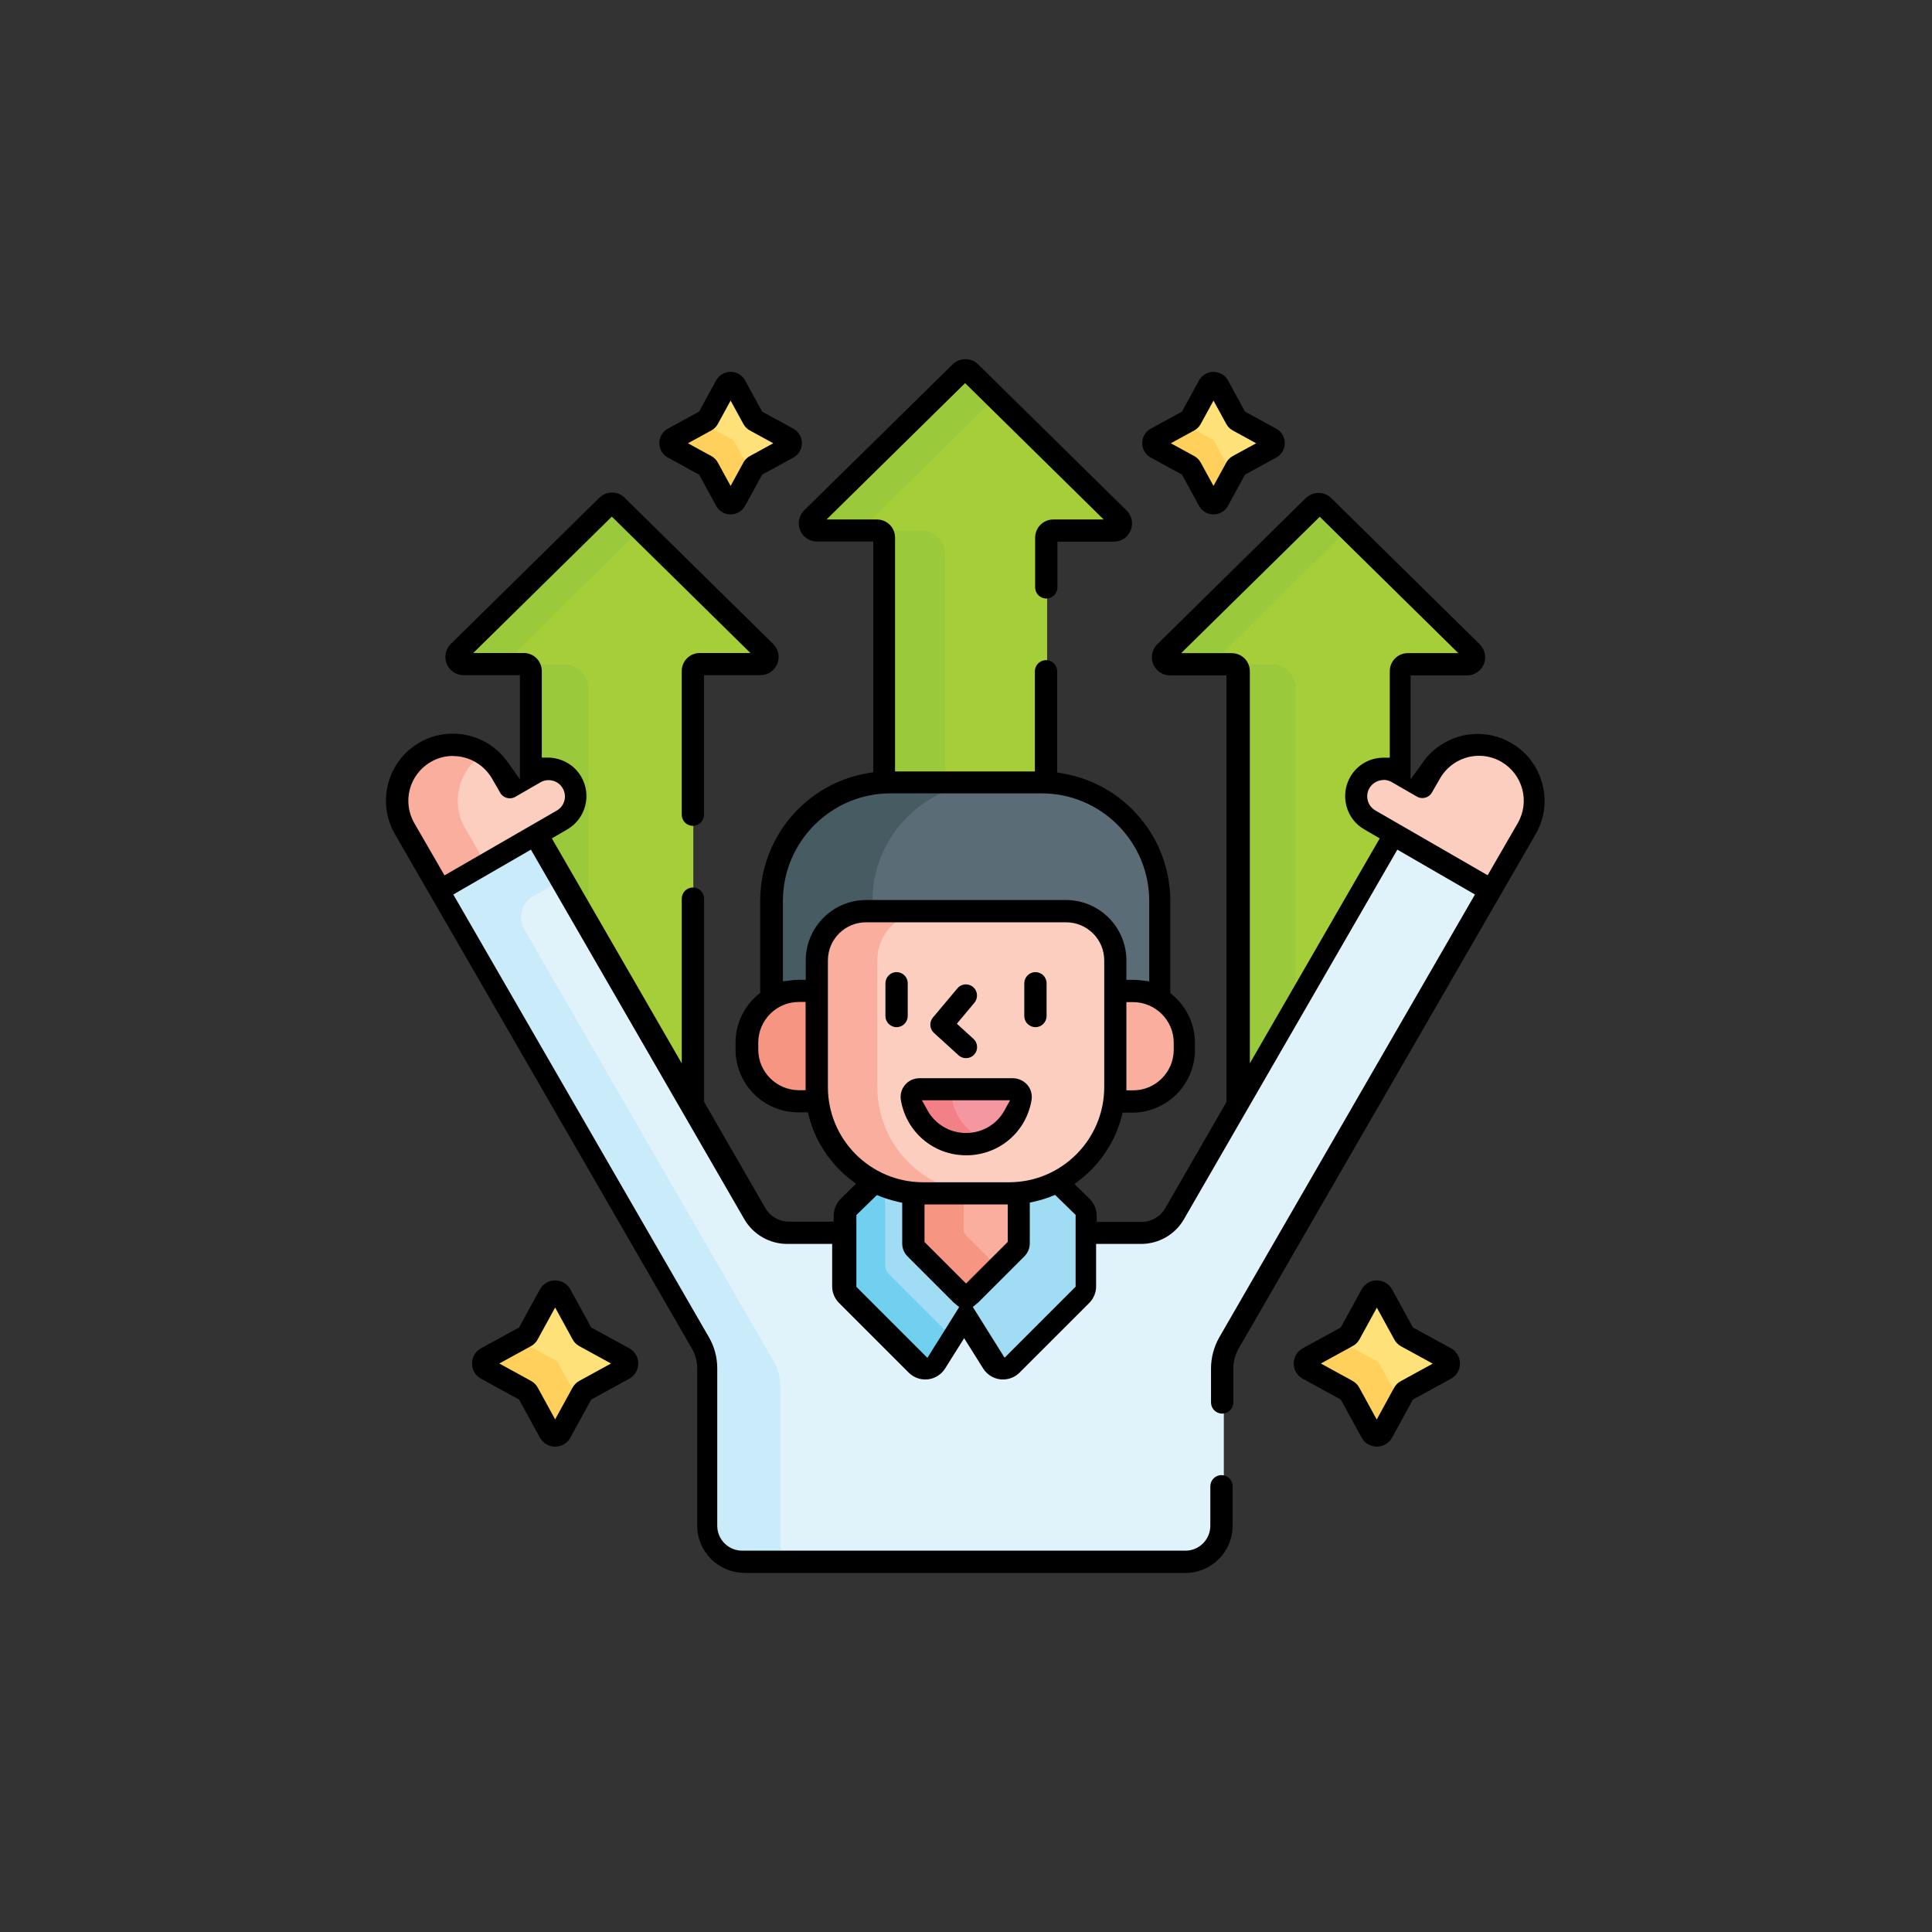
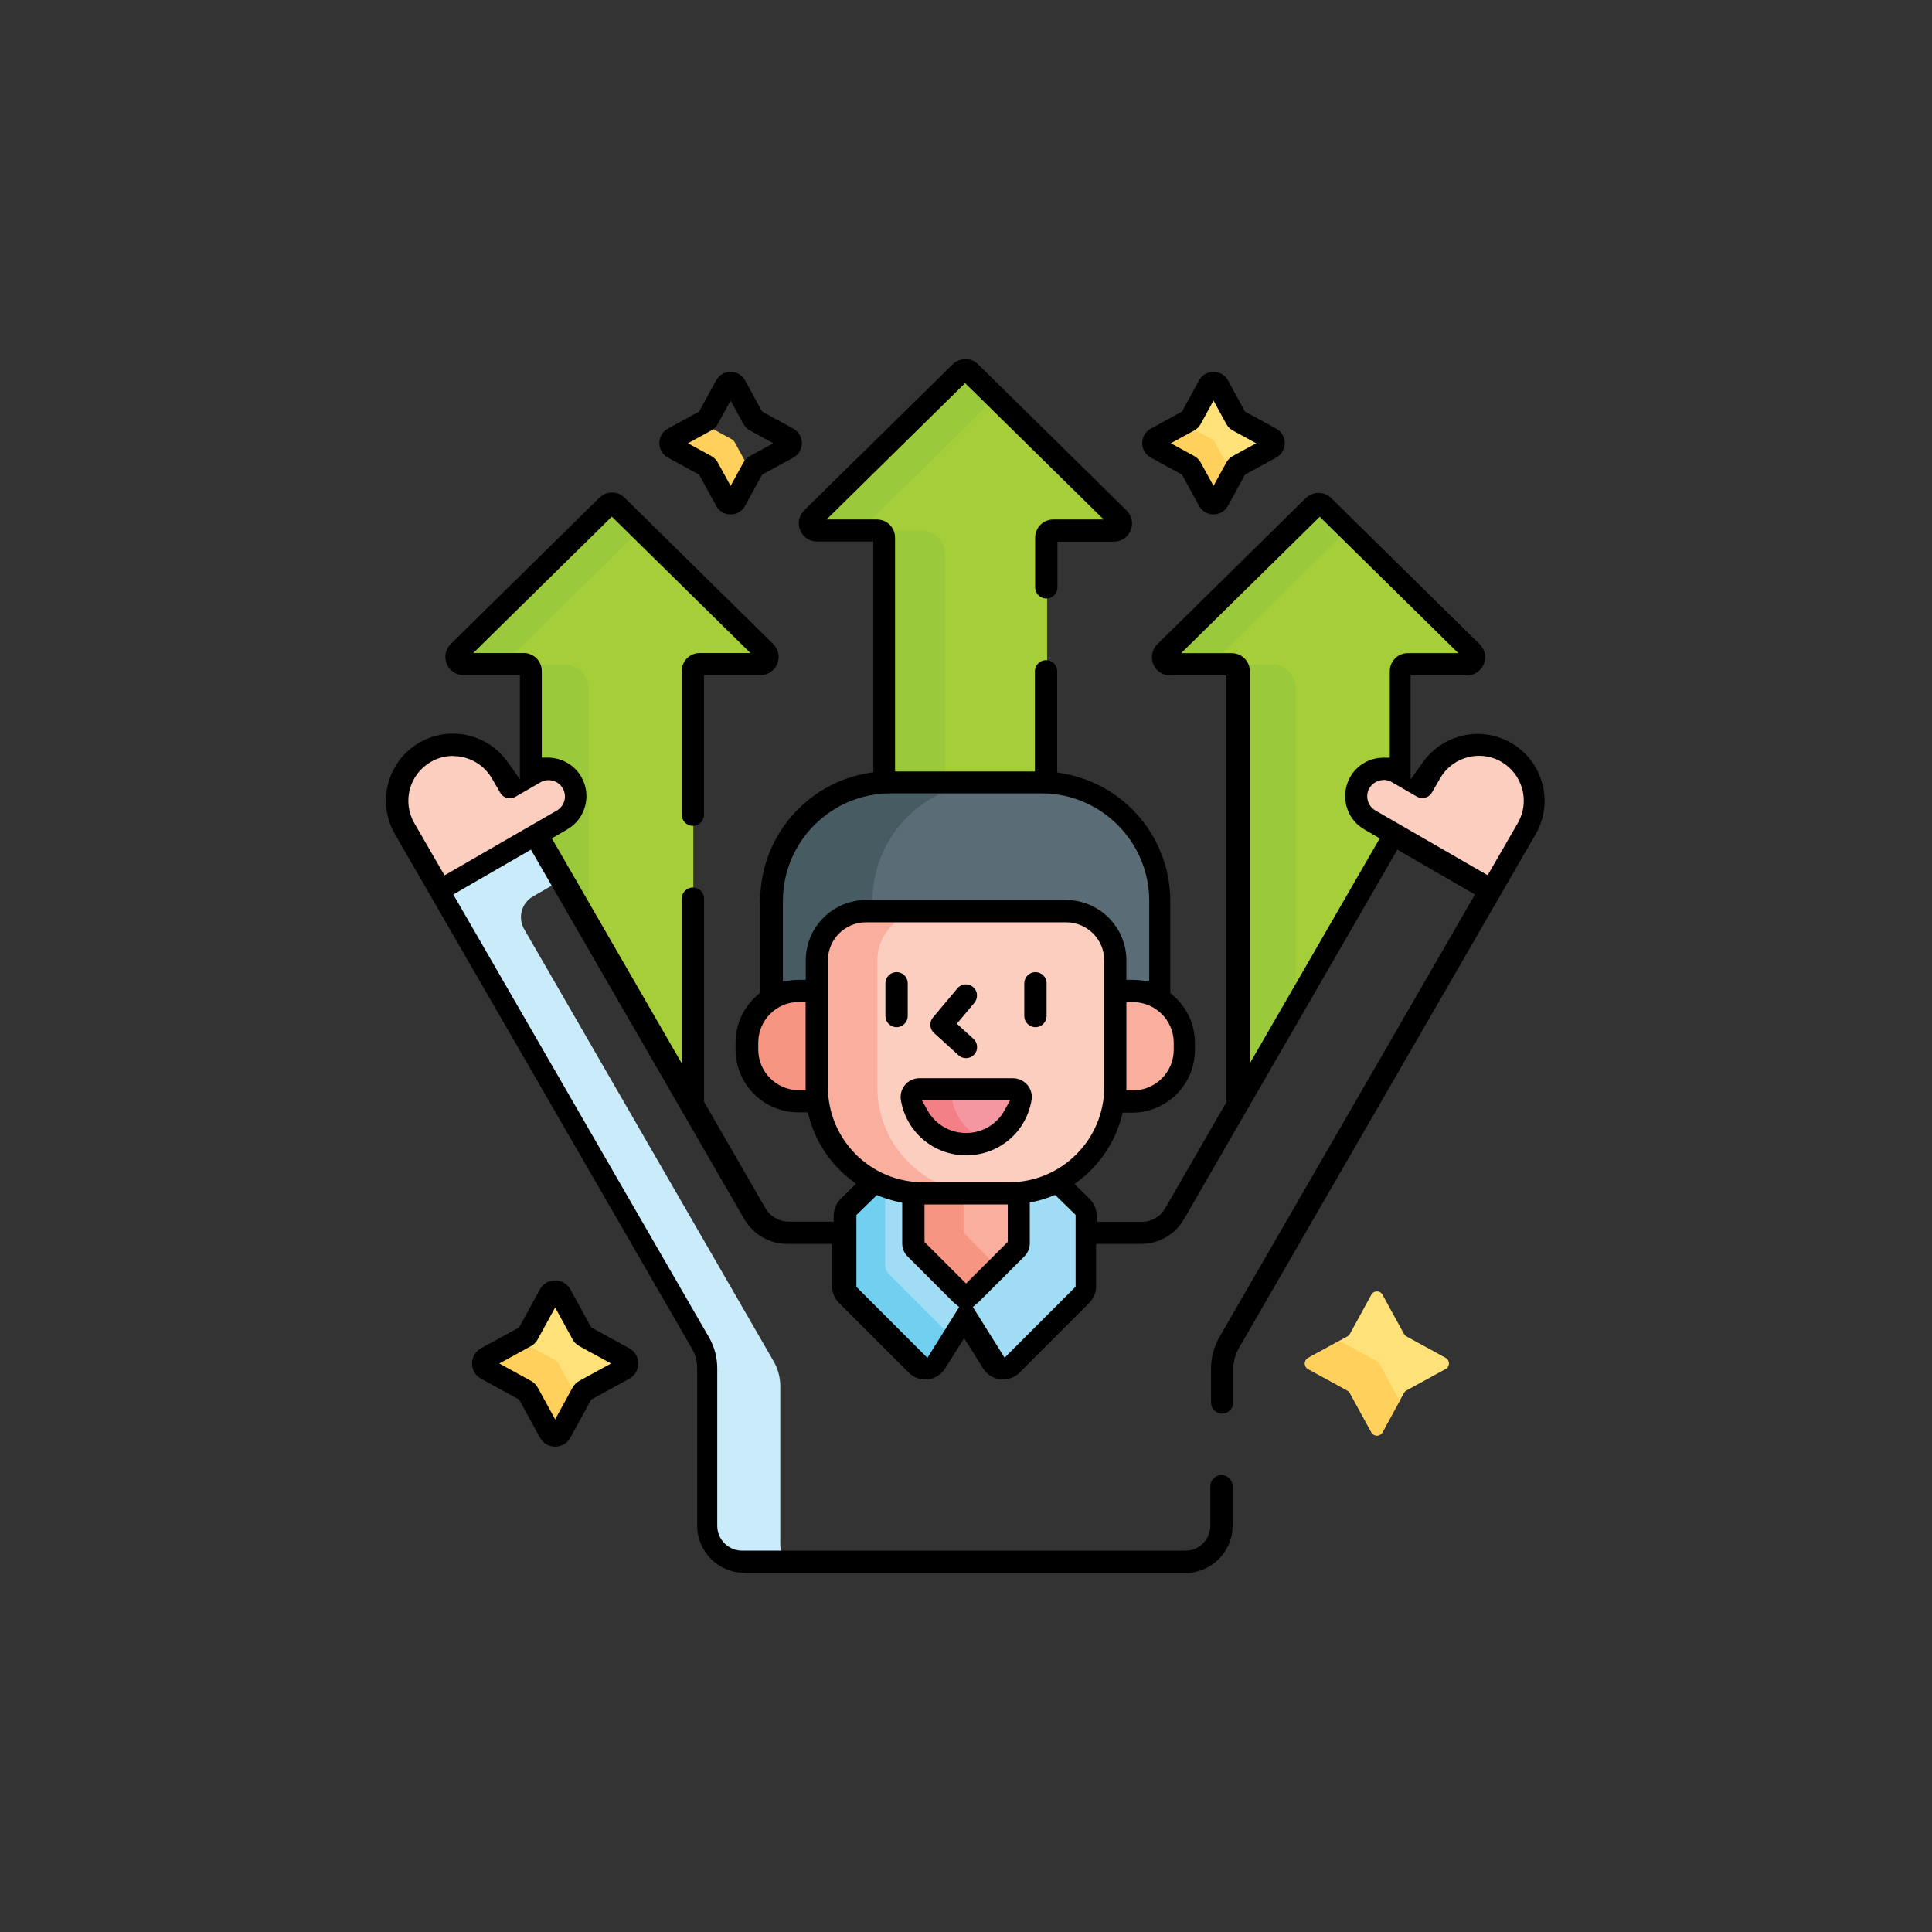
<svg xmlns="http://www.w3.org/2000/svg" viewBox="0 0 140.39 140.39" data-name="Layer 1" id="Layer_1">
  <rect x="0" y="0" width="140.39" height="140.39" fill="#333333" stroke="none" />
  <g>
    <path fill="#a6ce38" d="M59.4,38.55h4.4c.28,0,.51.23.51.51v17.8c.13,0,.26-.01.4-.01h10.98c.13,0,.27,0,.4.01v-17.8c0-.28.23-.51.51-.51h4.4c.46,0,.68-.55.36-.87l-10.8-10.63c-.2-.19-.52-.19-.71,0l-10.8,10.63c-.32.32-.1.87.36.87h0Z" />
    <g>
      <path fill="#9aca3c" d="M63.41,37.67l8.97-8.83-1.83-1.8c-.2-.19-.52-.19-.71,0l-10.8,10.63c-.32.32-.1.87.36.87h4.37c-.46,0-.68-.55-.36-.87h0Z" />
      <path fill="#9aca3c" d="M68.68,40.29c0-.96-.78-1.74-1.74-1.74h-3.14c.28,0,.51.23.51.51v17.8c.13,0,.26-.01.4-.01h3.97v-16.56Z" />
    </g>
    <g>
      <path fill="#a6ce38" d="M85.11,48.27h4.4c.28,0,.51.23.51.51v31.51l11.35-19.65-1.82-1.05c-.95-.55-1.28-1.77-.73-2.72s1.77-1.28,2.72-.73l.26.15v-7.5c0-.28.23-.51.51-.51h4.4c.46,0,.68-.55.36-.87l-10.8-10.63c-.2-.19-.52-.19-.71,0l-10.8,10.63c-.32.32-.1.87.36.87h0Z" />
      <g>
        <path fill="#9aca3c" d="M88.89,47.4l9.08-8.94-1.71-1.69c-.2-.19-.52-.19-.71,0l-10.8,10.63c-.32.32-.1.87.36.87h4.14c-.46,0-.68-.55-.36-.87Z" />
        <path fill="#9aca3c" d="M94.15,73.12v-23.11c0-.96-.78-1.74-1.74-1.74h-2.91c.28,0,.51.23.51.51v31.51l4.14-7.17Z" />
      </g>
      <path fill="#a6ce38" d="M33.69,48.27h4.4c.28,0,.51.23.51.51v7.5l.26-.15c.95-.55,2.17-.22,2.72.73.55.95.22,2.17-.73,2.72l-1.82,1.05,11.35,19.65v-31.51c0-.28.23-.51.51-.51h4.4c.46,0,.68-.55.36-.87l-10.8-10.63c-.2-.19-.52-.19-.71,0l-10.8,10.63c-.32.32-.1.87.36.87h0Z" />
      <g>
        <path fill="#9aca3c" d="M41,48.27h-2.91c.28,0,.51.23.51.51v7.5l.2-.12c.95-.55,2.19-.28,2.76.66.58.96.25,2.2-.71,2.75l-1.82,1.05,3.71,6.43v-17.05c0-.96-.78-1.74-1.74-1.74h0Z" />
        <path fill="#9aca3c" d="M37.47,47.4l9.08-8.94-1.71-1.69c-.2-.19-.52-.19-.71,0l-10.8,10.63c-.32.32-.1.87.36.87h4.14c-.46,0-.68-.55-.36-.87Z" />
      </g>
    </g>
  </g>
  <g>
    <path fill="#fccec0" d="M38.86,56.14l-1.82,1.05-.6-1.03c-1.12-1.94-3.61-2.61-5.55-1.49-1.94,1.12-2.61,3.61-1.49,5.55l2.59,4.48,8.86-5.11c.95-.55,1.28-1.77.73-2.72-.55-.95-1.77-1.28-2.72-.73h0Z" />
-     <path fill="#f9ae9e" d="M33.81,60.22c-1.09-1.88-.49-4.28,1.32-5.45-1.24-.8-2.87-.89-4.23-.11-1.94,1.12-2.61,3.61-1.49,5.55l2.59,4.48,3.3-1.91-1.49-2.58Z" />
    <path fill="#fccec0" d="M101.53,56.14l1.82,1.05.6-1.03c1.12-1.94,3.61-2.61,5.55-1.49,1.94,1.12,2.61,3.61,1.49,5.55l-2.59,4.48-8.86-5.11c-.95-.55-1.28-1.77-.73-2.72.55-.95,1.77-1.28,2.72-.73h0Z" />
  </g>
-   <path fill="#e0f3fb" d="M101.36,60.64l-15.91,27.56c-.5.86-1.41,1.39-2.41,1.39h-4.07v3.89c0,.24-.09.46-.26.63l-5.06,5.06c-.41.41-1.08.33-1.39-.16l-2.06-3.3-2.06,3.3c-.3.49-.98.56-1.39.16l-5.06-5.06c-.17-.17-.26-.39-.26-.63v-3.89h-4.07c-.99,0-1.91-.53-2.41-1.39l-15.91-27.56-7.04,4.06,18.98,32.88c.33.56.5,1.2.5,1.85v11.43c0,1.45,1.17,2.62,2.62,2.62h32.21c1.45,0,2.62-1.17,2.62-2.62v-11.43c0-.65.17-1.29.5-1.85l18.98-32.88-7.04-4.06Z" />
  <path fill="#c9ebfa" d="M56.7,112.17v-11.43c0-.65-.17-1.29-.5-1.85l-18.11-31.37c-.48-.83-.2-1.9.64-2.38l2.17-1.25-1.87-3.25-7.04,4.06,18.98,32.88c.33.56.5,1.2.5,1.85v11.43c0,1.45,1.17,2.62,2.62,2.62h2.97c-.22-.39-.36-.83-.36-1.31h0Z" />
  <g>
    <path fill="#a0dcf3" d="M76.83,85.87c-1.06.54-2.25.85-3.52.85h-6.24c-1.27,0-2.46-.31-3.52-.85l-1.87,1.82c-.17.17-.27.4-.27.64v5.15c0,.24.09.46.26.63l5.06,5.06c.41.41,1.08.33,1.39-.16l2.06-3.3,2.06,3.3c.3.49.98.56,1.39.16l5.06-5.06c.17-.17.26-.39.26-.63v-5.15c0-.24-.1-.47-.27-.64l-1.87-1.82Z" />
    <path fill="#71cfef" d="M64.58,92.57c-.17-.17-.26-.39-.26-.63v-5.15c0-.19.06-.37.17-.52-.32-.11-.63-.25-.93-.4l-1.87,1.82c-.17.17-.27.4-.27.64v5.15c0,.24.09.46.26.63l5.06,5.06c.41.41,1.08.33,1.39-.16l1.11-1.78-4.66-4.66Z" />
    <path fill="#f9ae9e" d="M73.32,86.72h-6.24c-.24,0-.48-.01-.71-.03v3.67c0,.14.06.27.15.37l3.31,3.31c.2.2.53.2.74,0l3.31-3.31c.1-.1.15-.23.15-.37v-3.67c-.23.02-.47.03-.71.03Z" />
    <path fill="#f69581" d="M70.17,89.74c-.1-.1-.15-.23-.15-.37v-2.66h-2.95c-.24,0-.48-.01-.71-.03v3.67c0,.14.06.27.15.37l3.31,3.31c.2.2.53.2.74,0l1.95-1.95-2.34-2.34Z" />
  </g>
  <g>
    <path fill="#5a6d76" d="M58.05,72.15h1.44v-2.21c0-1.98,1.6-3.58,3.58-3.58h14.25c1.98,0,3.58,1.6,3.58,3.58v2.21h1.44c.73,0,1.41.22,1.97.59v-7.26c0-4.76-3.86-8.63-8.63-8.63h-10.98c-4.76,0-8.63,3.86-8.63,8.63v7.26c.57-.37,1.25-.59,1.97-.59h0Z" />
    <path fill="#465b62" d="M63.4,65.47c0-4.76,3.86-8.63,8.63-8.63h-7.32c-4.76,0-8.63,3.86-8.63,8.63v7.26c.57-.37,1.25-.59,1.97-.59h1.44v-2.21c0-1.98,1.6-3.58,3.58-3.58h.33v-.88Z" />
    <g>
      <path fill="#f69581" d="M59.49,78.99v-6.98h-1.44c-2.07,0-3.76,1.68-3.76,3.76v.51c0,2.07,1.68,3.76,3.76,3.76h1.51c-.05-.34-.07-.69-.07-1.04h0Z" />
      <path fill="#f9ae9e" d="M82.34,72.01h-1.44v6.98c0,.35-.03.7-.07,1.04h1.51c2.07,0,3.76-1.68,3.76-3.76v-.51c0-2.07-1.68-3.76-3.76-3.76h0Z" />
    </g>
    <path fill="#fccec0" d="M73.32,86.72h-6.24c-4.27,0-7.73-3.46-7.73-7.73v-9.2c0-1.98,1.6-3.58,3.58-3.58h14.54c1.98,0,3.58,1.6,3.58,3.58v9.2c0,4.27-3.46,7.73-7.73,7.73h0Z" />
    <path fill="#f9ae9e" d="M63.75,78.99v-9.2c0-1.98,1.6-3.58,3.58-3.58h-4.4c-1.98,0-3.58,1.6-3.58,3.58v9.2c0,4.27,3.46,7.73,7.73,7.73h4.4c-4.27,0-7.73-3.46-7.73-7.73h0Z" />
    <g>
      <path fill="#f597a1" d="M66.81,79.14c-.34,0-.61.31-.56.64.31,1.9,1.96,3.35,3.95,3.35s3.64-1.45,3.95-3.35c.05-.34-.21-.64-.56-.64h-6.78Z" />
      <path fill="#f37f87" d="M69.16,79.79c-.05-.34.21-.64.56-.64h-2.91c-.34,0-.61.31-.56.64.31,1.9,1.96,3.35,3.95,3.35.51,0,1-.1,1.45-.27-1.3-.51-2.26-1.67-2.49-3.08h0Z" />
    </g>
  </g>
  <g>
    <path fill="#fee178" d="M100.46,94.08l1.56,2.85c.04.08.11.14.18.18l2.85,1.56c.32.18.32.64,0,.81l-2.85,1.56c-.08.04-.14.11-.18.18l-1.56,2.85c-.18.32-.64.32-.81,0l-1.56-2.85c-.04-.08-.11-.14-.18-.18l-2.85-1.56c-.32-.18-.32-.64,0-.81l2.85-1.56c.08-.04.14-.11.18-.18l1.56-2.85c.18-.32.64-.32.81,0Z" />
    <path fill="#ffd15c" d="M100.23,99.09c-.04-.08-.11-.14-.18-.18l-2.7-1.48-2.29,1.25c-.32.18-.32.64,0,.81l2.85,1.56c.08.04.14.11.18.18l1.56,2.85c.18.32.64.32.81,0l1.25-2.29-1.48-2.7Z" />
    <path fill="#fee178" d="M88.52,28.05l1.3,2.37c.04.06.09.12.15.15l2.37,1.3c.27.15.27.53,0,.68l-2.37,1.3c-.06.04-.12.09-.15.15l-1.3,2.37c-.15.27-.53.27-.68,0l-1.3-2.37c-.04-.06-.09-.12-.15-.15l-2.37-1.3c-.27-.15-.27-.53,0-.68l2.37-1.3c.06-.04.12-.09.15-.15l1.3-2.37c.15-.27.53-.27.68,0h0Z" />
    <path fill="#ffd15c" d="M89.55,34.46l-1.3-2.37c-.04-.06-.09-.12-.15-.15l-2.09-1.15-1.99,1.09c-.27.15-.27.53,0,.68l2.37,1.3c.06.04.12.09.15.15l1.3,2.37c.15.27.53.27.68,0l1.04-1.91s0,0,0-.01h0Z" />
-     <path fill="#fee178" d="M53.42,28.05l1.3,2.37c.04.06.09.12.15.15l2.37,1.3c.27.15.27.53,0,.68l-2.37,1.3c-.06.04-.12.09-.15.15l-1.3,2.37c-.15.27-.53.27-.68,0l-1.3-2.37c-.04-.06-.09-.12-.15-.15l-2.37-1.3c-.27-.15-.27-.53,0-.68l2.37-1.3c.06-.04.12-.09.15-.15l1.3-2.37c.15-.27.53-.27.68,0h0Z" />
    <path fill="#ffd15c" d="M53.36,32.09c-.04-.06-.09-.12-.15-.15l-2.2-1.2-2.08,1.14c-.27.15-.27.53,0,.68l2.37,1.3c.06.04.12.09.15.15l1.3,2.37c.15.27.53.27.68,0l1.14-2.08-1.2-2.2Z" />
    <path fill="#fee178" d="M40.75,94.08l1.56,2.85c.04.08.11.14.18.18l2.85,1.56c.32.18.32.64,0,.81l-2.85,1.56c-.08.04-.14.11-.18.18l-1.56,2.85c-.18.32-.64.32-.81,0l-1.56-2.85c-.04-.08-.11-.14-.18-.18l-2.85-1.56c-.32-.18-.32-.64,0-.81l2.85-1.56c.08-.04.14-.11.18-.18l1.56-2.85c.18-.32.64-.32.81,0Z" />
    <path fill="#ffd15c" d="M40.56,99.04c-.04-.08-.11-.14-.18-.18l-2.69-1.47-2.35,1.28c-.32.18-.32.64,0,.81l2.85,1.56c.08.04.14.11.18.18l1.56,2.85c.18.32.64.32.81,0l1.28-2.35-1.47-2.69Z" />
  </g>
  <path d="M70.19,76.89c-.2,0-.39-.07-.54-.21l-1.78-1.62c-.32-.29-.36-.78-.08-1.12l1.78-2.12c.15-.18.38-.29.62-.29.19,0,.37.07.52.19.34.29.38.8.1,1.14l-1.28,1.53,1.21,1.1c.16.15.25.34.26.56s-.06.42-.21.58c-.15.17-.37.26-.6.26Z" />
  <path d="M65.15,74.64c-.44,0-.81-.36-.81-.81v-2.38c0-.44.36-.81.81-.81s.81.36.81.81v2.38c0,.44-.36.81-.81.81Z" />
  <path d="M75.24,74.64c-.44,0-.81-.36-.81-.81v-2.38c0-.44.36-.81.81-.81s.81.36.81.81v2.38c0,.44-.36.81-.81.81Z" />
  <path d="M70.2,83.95c-2.37,0-4.36-1.7-4.74-4.03-.06-.39.05-.79.31-1.09.26-.31.64-.48,1.05-.48h6.78c.4,0,.78.18,1.05.48.26.3.37.7.31,1.09-.38,2.34-2.37,4.03-4.74,4.03ZM67.4,80.69c.56,1.01,1.63,1.64,2.8,1.64s2.24-.63,2.79-1.64l.41-.74h-6.41l.41.74Z" />
-   <path d="M100.05,105.12c-.46,0-.89-.25-1.11-.66l-1.51-2.76-2.76-1.51c-.41-.22-.66-.65-.66-1.11s.25-.89.66-1.11l2.76-1.51,1.51-2.76c.22-.41.65-.66,1.11-.66s.89.25,1.11.66l1.51,2.76,2.76,1.51c.41.22.66.65.66,1.11s-.25.89-.66,1.11l-2.76,1.51-1.51,2.76c-.22.41-.65.66-1.11.66ZM98.79,97.32c-.12.21-.29.39-.51.5l-2.3,1.26,2.3,1.26c.21.12.39.29.5.51l1.26,2.3,1.26-2.3c.12-.21.29-.39.51-.5l2.3-1.26-2.3-1.26c-.21-.12-.39-.29-.5-.51l-1.26-2.3-1.26,2.3Z" />
  <path d="M88.18,37.38c-.44,0-.84-.24-1.05-.62l-1.24-2.27-2.27-1.24c-.38-.21-.62-.61-.62-1.05s.24-.84.62-1.05l2.27-1.24,1.24-2.27c.21-.38.61-.62,1.05-.62s.84.24,1.05.62l1.24,2.27,2.27,1.24c.38.21.62.61.62,1.05s-.24.84-.62,1.05l-2.27,1.24-1.24,2.27c-.21.38-.61.62-1.05.62ZM87.25,30.81c-.11.2-.27.36-.47.47l-1.7.93,1.7.93c.2.11.36.27.47.47l.93,1.7.93-1.7c.11-.2.27-.36.47-.47l1.7-.93-1.7-.93c-.2-.11-.36-.27-.47-.47l-.93-1.7-.93,1.7Z" />
  <path d="M53.08,37.38c-.44,0-.83-.24-1.04-.62l-1.24-2.27-2.27-1.24c-.38-.21-.62-.61-.62-1.05,0-.44.24-.84.62-1.05l2.27-1.24,1.24-2.27c.21-.38.61-.62,1.05-.62s.84.24,1.05.62l1.24,2.27,2.27,1.24c.38.21.62.61.62,1.05s-.24.84-.62,1.05l-2.27,1.24-1.24,2.27c-.21.38-.61.62-1.05.62h0ZM52.16,30.81c-.11.2-.27.36-.47.47l-1.7.93,1.7.93c.2.11.36.27.47.47l.93,1.7.93-1.7c.11-.2.27-.36.47-.47l1.7-.93-1.7-.93c-.2-.11-.36-.27-.47-.47l-.93-1.7-.93,1.7Z" />
  <path d="M40.34,105.12c-.46,0-.89-.25-1.11-.66l-1.51-2.76-2.76-1.51c-.41-.22-.66-.65-.66-1.11s.25-.89.66-1.11l2.76-1.51,1.51-2.76c.22-.41.65-.66,1.11-.66s.89.25,1.11.66l1.51,2.76,2.76,1.51c.41.22.66.65.66,1.11s-.25.89-.66,1.11l-2.76,1.51-1.51,2.76c-.22.41-.65.66-1.11.66ZM39.08,97.32c-.12.21-.29.39-.5.5l-2.3,1.26,2.3,1.26c.21.12.39.29.5.5l1.26,2.3,1.26-2.3c.12-.21.29-.39.5-.5l2.3-1.26-2.3-1.26c-.21-.12-.39-.29-.5-.51l-1.26-2.3-1.26,2.3Z" />
  <path d="M54.09,114.29c-1.89,0-3.43-1.54-3.43-3.43v-11.43c0-.51-.13-1.01-.39-1.45l-21.57-37.36c-.65-1.13-.82-2.44-.49-3.7.34-1.26,1.14-2.31,2.27-2.96.74-.43,1.58-.65,2.42-.65,1.58,0,3.06.76,3.97,2.04l.91,1.27v-7.56h-4.1c-.54,0-1.01-.32-1.22-.82-.2-.5-.09-1.06.29-1.44l10.8-10.63c.25-.24.57-.38.92-.38s.68.13.92.38l10.8,10.63c.38.38.5.94.29,1.44-.2.5-.68.82-1.22.82h-4.1v10.14c0,.44-.36.81-.81.81s-.81-.36-.81-.81v-10.44c0-.73.59-1.31,1.32-1.31h3.67l-10.07-9.91-10.07,9.91h3.67c.73,0,1.31.59,1.31,1.32v6.28h.49c1,.03,1.89.55,2.38,1.4.77,1.34.31,3.05-1.02,3.82l-1.12.65,9.44,16.35v-11.97c0-.44.36-.81.81-.81s.81.36.81.81v14.76l4.45,7.72c.35.61,1.01.99,1.71.99h3.26v-.49c.02-.44.21-.87.52-1.18l1.1-1.08-.45-.35c-1.43-1.13-2.48-2.72-2.95-4.47l-.1-.37h-.69c-2.52,0-4.56-2.05-4.56-4.56v-.51c0-1.34.59-2.6,1.61-3.47l.18-.15v-6.67c0-4.6,3.29-8.51,7.81-9.29l.41-.07v-16.76h-4.1c-.54,0-1.01-.32-1.22-.82-.2-.5-.09-1.06.29-1.44l10.8-10.62c.25-.24.57-.37.92-.37s.68.13.92.37l10.8,10.63c.38.38.5.94.29,1.44-.2.5-.68.82-1.22.82h-4.1v3.32c0,.44-.36.81-.81.81s-.81-.36-.81-.81v-3.61c0-.73.59-1.32,1.31-1.32h3.67l-10.07-9.91-10.07,9.91h3.67c.73,0,1.31.59,1.31,1.32v16.99h10.16v-7.28c0-.44.36-.81.81-.81s.81.36.81.81v7.35l.41.07c4.53.79,7.81,4.69,7.81,9.29v6.67l.18.15c1.02.87,1.61,2.14,1.61,3.47v.51c0,2.52-2.05,4.56-4.56,4.56h-.69l-.1.37c-.47,1.75-1.52,3.34-2.95,4.47l-.45.35,1.1,1.08c.31.31.5.74.51,1.18v.49h3.27c.7,0,1.36-.38,1.71-.99l4.45-7.72v-31h-4.1c-.54,0-1.01-.32-1.22-.82-.2-.5-.09-1.06.29-1.44l10.8-10.63c.25-.24.57-.37.92-.37s.68.13.92.37l10.8,10.63c.38.38.5.94.29,1.44s-.68.82-1.22.82h-4.1v7.56l.91-1.27c.91-1.28,2.4-2.04,3.97-2.04.85,0,1.69.23,2.42.65,1.13.65,1.93,1.7,2.27,2.96s.16,2.57-.49,3.69l-21.57,37.36c-.25.44-.39.94-.39,1.45v2.47c0,.44-.36.81-.81.81s-.81-.36-.81-.81v-2.47c0-.79.21-1.57.6-2.26l18.58-32.18-5.64-3.26-15.51,26.86c-.64,1.11-1.83,1.79-3.11,1.79h-3.27v3.09c0,.45-.18.88-.5,1.2l-5.06,5.06c-.32.32-.75.5-1.2.5-.07,0-.13,0-.2-.01-.52-.06-.97-.35-1.25-.79l-1.38-2.2-1.38,2.2c-.28.44-.73.73-1.25.79-.07,0-.13.01-.2.01-.45,0-.88-.18-1.2-.5l-5.06-5.06c-.32-.32-.5-.75-.5-1.2v-3.09h-3.27c-1.28,0-2.47-.69-3.11-1.79l-15.51-26.86-5.64,3.26,18.58,32.18c.4.69.6,1.47.6,2.26v11.43c0,1,.81,1.81,1.81,1.81h32.21c1,0,1.81-.81,1.81-1.81v-2.87c0-.44.36-.81.81-.81s.81.36.81.81v2.87c0,1.89-1.54,3.43-3.43,3.43h-32.21ZM62.23,88.29v5.22l5.16,5.16,2.31-3.69-.34-.28s-.07-.06-.1-.09l-3.31-3.31c-.25-.25-.39-.58-.39-.94v-2.96l-.39-.09c-.39-.09-.78-.21-1.15-.35l-.3-.12-1.49,1.45ZM76.37,86.95c-.37.14-.76.26-1.15.35l-.39.09v2.96c0,.35-.14.69-.39.94l-3.31,3.31s-.07.06-.1.09l-.34.28,2.31,3.69,5.16-5.16v-5.22s-1.49-1.45-1.49-1.45l-.3.11ZM67.17,90.24l3.03,3.03,3.03-3.03v-2.72h-6.05v2.72ZM62.93,67.02c-1.53,0-2.77,1.24-2.77,2.77v9.2c0,3.82,3.1,6.92,6.92,6.92h6.24c3.82,0,6.92-3.1,6.92-6.92v-9.2c0-1.53-1.24-2.77-2.77-2.77h-14.54ZM81.85,79.23h.5c1.62,0,2.94-1.33,2.94-2.95v-.51c0-1.62-1.32-2.94-2.94-2.95h-.5s0,6.41,0,6.41ZM58.04,72.81c-1.62,0-2.94,1.33-2.94,2.95v.51c0,1.62,1.32,2.94,2.94,2.95h.5s0-6.41,0-6.41h-.5ZM85.83,47.46h3.67c.73,0,1.32.59,1.32,1.31v28.5l9.44-16.35-1.12-.65c-.65-.37-1.11-.98-1.3-1.7-.19-.72-.09-1.48.28-2.12.49-.85,1.38-1.38,2.38-1.39h.49v-6.29c0-.73.59-1.31,1.31-1.31h3.67l-10.07-9.91-10.07,9.91ZM77.46,65.4c2.42,0,4.39,1.97,4.39,4.39v1.41h.5c.2,0,.4.02.59.04l.57.07v-5.84c0-4.31-3.51-7.82-7.82-7.82h-10.98c-4.31,0-7.82,3.51-7.82,7.82v5.84l.57-.07c.19-.03.39-.04.59-.04h.5v-1.41c0-2.42,1.97-4.39,4.39-4.39h14.54ZM100.54,56.68c-.42,0-.82.23-1.03.59-.16.27-.2.59-.12.9.08.31.28.56.55.72l8.16,4.71,2.19-3.79c.9-1.56.36-3.55-1.19-4.45-.49-.29-1.06-.44-1.62-.44-1.16,0-2.25.62-2.83,1.63l-.6,1.04c-.14.25-.41.4-.7.4-.14,0-.28-.04-.4-.11l-1.82-1.05c-.18-.1-.39-.16-.59-.16ZM32.92,54.93c-.57,0-1.13.15-1.62.44-1.56.9-2.09,2.89-1.19,4.45l2.19,3.79,8.16-4.71c.57-.33.76-1.05.43-1.62-.21-.37-.6-.59-1.03-.59-.21,0-.41.05-.59.16l-1.82,1.05c-.12.07-.26.11-.4.11-.29,0-.56-.15-.7-.4l-.6-1.04c-.58-1-1.66-1.63-2.83-1.63Z" />
</svg>